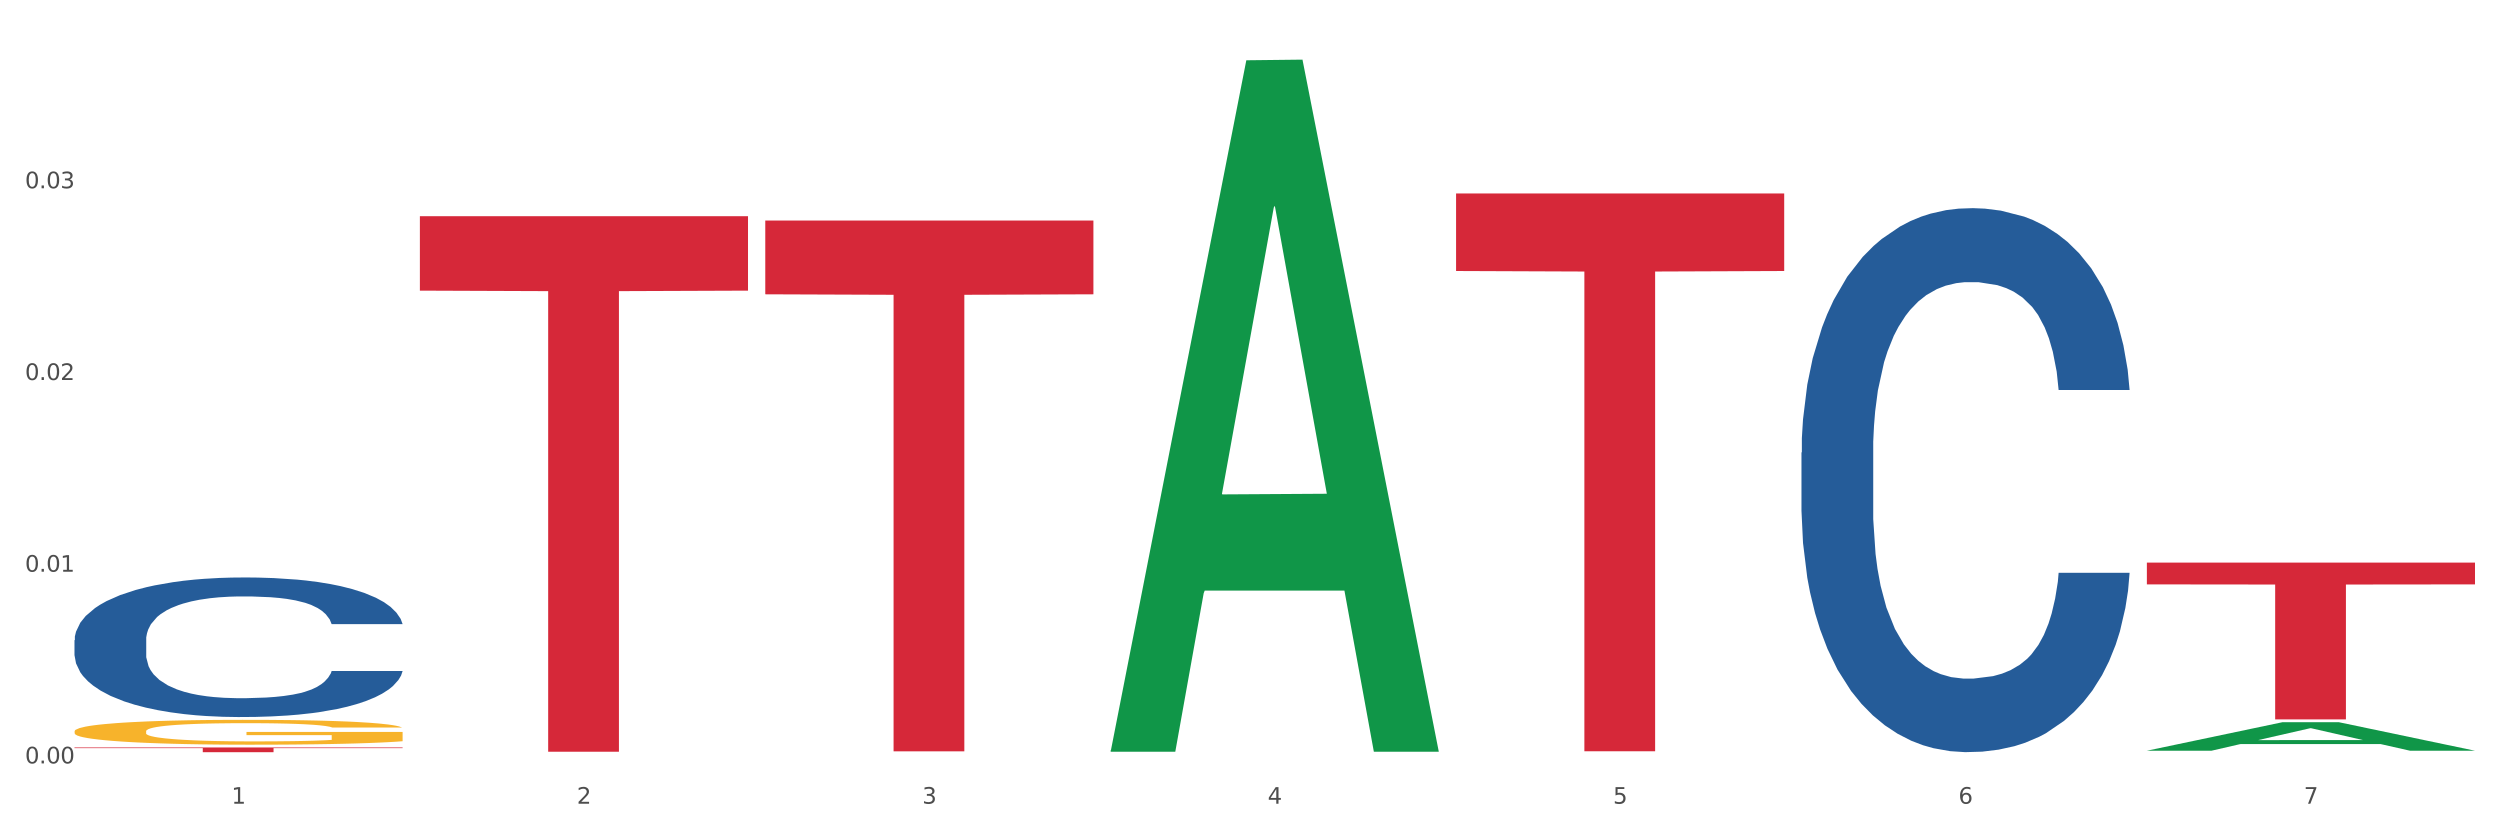
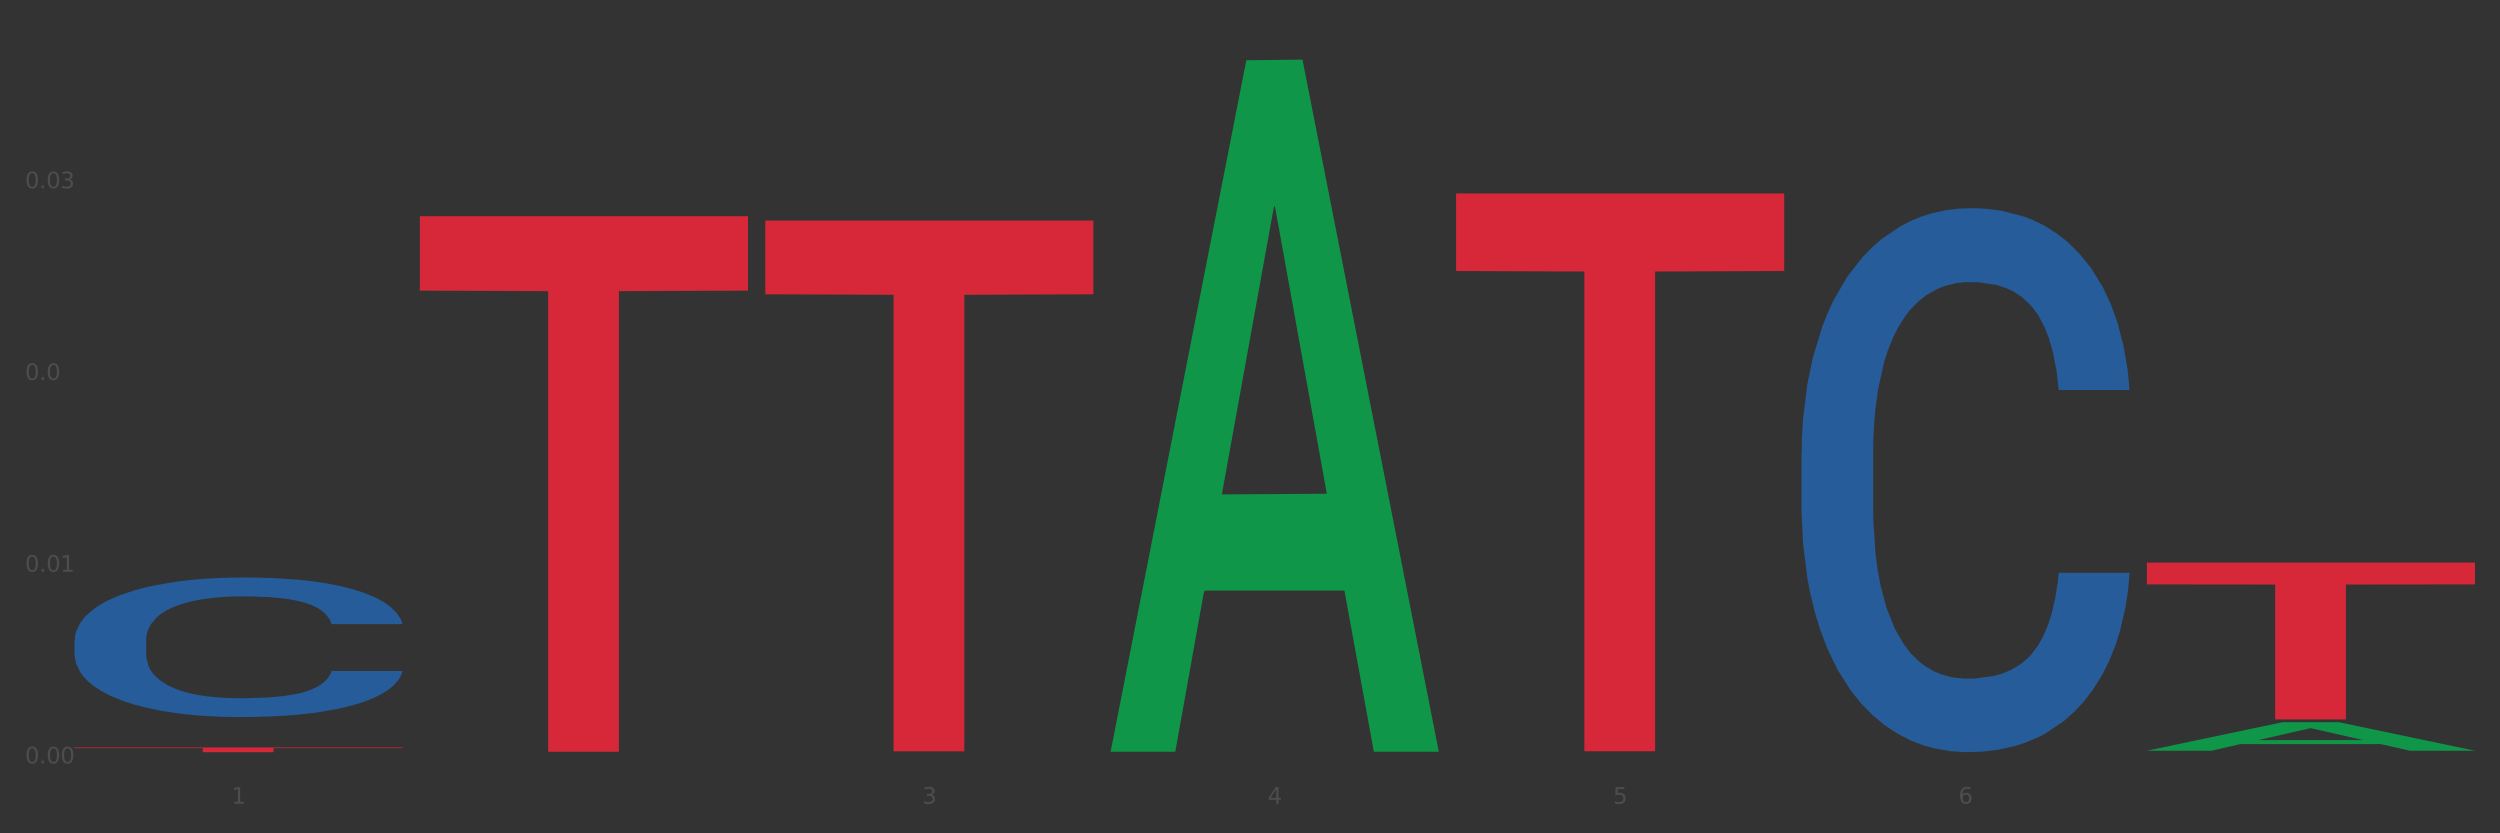
<svg xmlns="http://www.w3.org/2000/svg" xmlns:xlink="http://www.w3.org/1999/xlink" width="1080pt" height="360pt" viewBox="0 0 1080 360" version="1.1">
  <rect x="0" y="0" width="1080" height="360" fill="#333333" stroke="none" />
  <defs>
    <style type="text/css">*{stroke-linejoin: round; stroke-linecap: butt}</style>
  </defs>
  <g id="figure_1">
    <g id="patch_1">
-       <path d="M 0 360  L 1080 360  L 1080 0  L 0 0  z " style="fill: #ffffff; stroke: #ffffff; stroke-linejoin: miter" />
-     </g>
+       </g>
    <g id="axes_1">
      <g id="matplotlib.axis_1">
        <g id="xtick_1">
          <g id="text_1">
            <g style="fill: #4d4d4d" transform="translate(99.997 347.204) scale(0.096 -0.096)">
              <defs>
                <path id="DejaVuSans-31" d="M 794 531  L 1825 531  L 1825 4091  L 703 3866  L 703 4441  L 1819 4666  L 2450 4666  L 2450 531  L 3481 531  L 3481 0  L 794 0  L 794 531  z " transform="scale(0.016)" />
              </defs>
              <use xlink:href="#DejaVuSans-31" />
            </g>
          </g>
        </g>
        <g id="xtick_2">
          <g id="text_2">
            <g style="fill: #4d4d4d" transform="translate(249.209 347.204) scale(0.096 -0.096)">
              <defs>
-                 <path id="DejaVuSans-32" d="M 1228 531  L 3431 531  L 3431 0  L 469 0  L 469 531  Q 828 903 1448 1529  Q 2069 2156 2228 2338  Q 2531 2678 2651 2914  Q 2772 3150 2772 3378  Q 2772 3750 2511 3984  Q 2250 4219 1831 4219  Q 1534 4219 1204 4116  Q 875 4013 500 3803  L 500 4441  Q 881 4594 1212 4672  Q 1544 4750 1819 4750  Q 2544 4750 2975 4387  Q 3406 4025 3406 3419  Q 3406 3131 3298 2873  Q 3191 2616 2906 2266  Q 2828 2175 2409 1742  Q 1991 1309 1228 531  z " transform="scale(0.016)" />
-               </defs>
+                 </defs>
              <use xlink:href="#DejaVuSans-32" />
            </g>
          </g>
        </g>
        <g id="xtick_3">
          <g id="text_3">
            <g style="fill: #4d4d4d" transform="translate(398.421 347.204) scale(0.096 -0.096)">
              <defs>
                <path id="DejaVuSans-33" d="M 2597 2516  Q 3050 2419 3304 2112  Q 3559 1806 3559 1356  Q 3559 666 3084 287  Q 2609 -91 1734 -91  Q 1441 -91 1130 -33  Q 819 25 488 141  L 488 750  Q 750 597 1062 519  Q 1375 441 1716 441  Q 2309 441 2620 675  Q 2931 909 2931 1356  Q 2931 1769 2642 2001  Q 2353 2234 1838 2234  L 1294 2234  L 1294 2753  L 1863 2753  Q 2328 2753 2575 2939  Q 2822 3125 2822 3475  Q 2822 3834 2567 4026  Q 2313 4219 1838 4219  Q 1578 4219 1281 4162  Q 984 4106 628 3988  L 628 4550  Q 988 4650 1302 4700  Q 1616 4750 1894 4750  Q 2613 4750 3031 4423  Q 3450 4097 3450 3541  Q 3450 3153 3228 2886  Q 3006 2619 2597 2516  z " transform="scale(0.016)" />
              </defs>
              <use xlink:href="#DejaVuSans-33" />
            </g>
          </g>
        </g>
        <g id="xtick_4">
          <g id="text_4">
            <g style="fill: #4d4d4d" transform="translate(547.634 347.204) scale(0.096 -0.096)">
              <defs>
                <path id="DejaVuSans-34" d="M 2419 4116  L 825 1625  L 2419 1625  L 2419 4116  z M 2253 4666  L 3047 4666  L 3047 1625  L 3713 1625  L 3713 1100  L 3047 1100  L 3047 0  L 2419 0  L 2419 1100  L 313 1100  L 313 1709  L 2253 4666  z " transform="scale(0.016)" />
              </defs>
              <use xlink:href="#DejaVuSans-34" />
            </g>
          </g>
        </g>
        <g id="xtick_5">
          <g id="text_5">
            <g style="fill: #4d4d4d" transform="translate(696.846 347.204) scale(0.096 -0.096)">
              <defs>
                <path id="DejaVuSans-35" d="M 691 4666  L 3169 4666  L 3169 4134  L 1269 4134  L 1269 2991  Q 1406 3038 1543 3061  Q 1681 3084 1819 3084  Q 2600 3084 3056 2656  Q 3513 2228 3513 1497  Q 3513 744 3044 326  Q 2575 -91 1722 -91  Q 1428 -91 1123 -41  Q 819 9 494 109  L 494 744  Q 775 591 1075 516  Q 1375 441 1709 441  Q 2250 441 2565 725  Q 2881 1009 2881 1497  Q 2881 1984 2565 2268  Q 2250 2553 1709 2553  Q 1456 2553 1204 2497  Q 953 2441 691 2322  L 691 4666  z " transform="scale(0.016)" />
              </defs>
              <use xlink:href="#DejaVuSans-35" />
            </g>
          </g>
        </g>
        <g id="xtick_6">
          <g id="text_6">
            <g style="fill: #4d4d4d" transform="translate(846.058 347.204) scale(0.096 -0.096)">
              <defs>
                <path id="DejaVuSans-36" d="M 2113 2584  Q 1688 2584 1439 2293  Q 1191 2003 1191 1497  Q 1191 994 1439 701  Q 1688 409 2113 409  Q 2538 409 2786 701  Q 3034 994 3034 1497  Q 3034 2003 2786 2293  Q 2538 2584 2113 2584  z M 3366 4563  L 3366 3988  Q 3128 4100 2886 4159  Q 2644 4219 2406 4219  Q 1781 4219 1451 3797  Q 1122 3375 1075 2522  Q 1259 2794 1537 2939  Q 1816 3084 2150 3084  Q 2853 3084 3261 2657  Q 3669 2231 3669 1497  Q 3669 778 3244 343  Q 2819 -91 2113 -91  Q 1303 -91 875 529  Q 447 1150 447 2328  Q 447 3434 972 4092  Q 1497 4750 2381 4750  Q 2619 4750 2861 4703  Q 3103 4656 3366 4563  z " transform="scale(0.016)" />
              </defs>
              <use xlink:href="#DejaVuSans-36" />
            </g>
          </g>
        </g>
        <g id="xtick_7">
          <g id="text_7">
            <g style="fill: #4d4d4d" transform="translate(995.27 347.204) scale(0.096 -0.096)">
              <defs>
-                 <path id="DejaVuSans-37" d="M 525 4666  L 3525 4666  L 3525 4397  L 1831 0  L 1172 0  L 2766 4134  L 525 4134  L 525 4666  z " transform="scale(0.016)" />
-               </defs>
+                 </defs>
              <use xlink:href="#DejaVuSans-37" />
            </g>
          </g>
        </g>
        <g id="xtick_8" />
        <g id="xtick_9" />
        <g id="xtick_10" />
        <g id="xtick_11" />
        <g id="xtick_12" />
        <g id="xtick_13" />
      </g>
      <g id="matplotlib.axis_2">
        <g id="ytick_1">
          <g id="text_8">
            <g style="fill: #4d4d4d" transform="translate(10.8 329.798) scale(0.096 -0.096)">
              <defs>
                <path id="DejaVuSans-30" d="M 2034 4250  Q 1547 4250 1301 3770  Q 1056 3291 1056 2328  Q 1056 1369 1301 889  Q 1547 409 2034 409  Q 2525 409 2770 889  Q 3016 1369 3016 2328  Q 3016 3291 2770 3770  Q 2525 4250 2034 4250  z M 2034 4750  Q 2819 4750 3233 4129  Q 3647 3509 3647 2328  Q 3647 1150 3233 529  Q 2819 -91 2034 -91  Q 1250 -91 836 529  Q 422 1150 422 2328  Q 422 3509 836 4129  Q 1250 4750 2034 4750  z " transform="scale(0.016)" />
                <path id="DejaVuSans-2e" d="M 684 794  L 1344 794  L 1344 0  L 684 0  L 684 794  z " transform="scale(0.016)" />
              </defs>
              <use xlink:href="#DejaVuSans-30" />
              <use xlink:href="#DejaVuSans-2e" transform="translate(63.623 0)" />
              <use xlink:href="#DejaVuSans-30" transform="translate(95.41 0)" />
              <use xlink:href="#DejaVuSans-30" transform="translate(159.033 0)" />
            </g>
          </g>
        </g>
        <g id="ytick_2">
          <g id="text_9">
            <g style="fill: #4d4d4d" transform="translate(10.8 246.978) scale(0.096 -0.096)">
              <use xlink:href="#DejaVuSans-30" />
              <use xlink:href="#DejaVuSans-2e" transform="translate(63.623 0)" />
              <use xlink:href="#DejaVuSans-30" transform="translate(95.41 0)" />
              <use xlink:href="#DejaVuSans-31" transform="translate(159.033 0)" />
            </g>
          </g>
        </g>
        <g id="ytick_3">
          <g id="text_10">
            <g style="fill: #4d4d4d" transform="translate(10.8 164.158) scale(0.096 -0.096)">
              <use xlink:href="#DejaVuSans-30" />
              <use xlink:href="#DejaVuSans-2e" transform="translate(63.623 0)" />
              <use xlink:href="#DejaVuSans-30" transform="translate(95.41 0)" />
              <use xlink:href="#DejaVuSans-32" transform="translate(159.033 0)" />
            </g>
          </g>
        </g>
        <g id="ytick_4">
          <g id="text_11">
            <g style="fill: #4d4d4d" transform="translate(10.8 81.337) scale(0.096 -0.096)">
              <use xlink:href="#DejaVuSans-30" />
              <use xlink:href="#DejaVuSans-2e" transform="translate(63.623 0)" />
              <use xlink:href="#DejaVuSans-30" transform="translate(95.41 0)" />
              <use xlink:href="#DejaVuSans-33" transform="translate(159.033 0)" />
            </g>
          </g>
        </g>
        <g id="ytick_5" />
        <g id="ytick_6" />
        <g id="ytick_7" />
        <g id="ytick_8" />
      </g>
      <g id="PolyCollection_1">
        <path d="M 479.812 324.194  L 479.958 323.913  L 538.412 26.04  L 562.671 25.759  L 621.563 324.756  L 593.505 324.756  L 580.791 255.13  L 520.437 255.13  L 519.999 256.253  L 507.724 324.756  L 479.812 324.756  L 479.812 324.194  L 528.036 213.58  L 573.192 213.299  L 550.834 89.489  L 550.541 88.928  L 550.249 89.77  L 527.89 213.299  L 528.036 213.58  L 479.812 324.194  z " clip-path="url(#p949e7d1f71)" style="fill: #109648" />
-         <path d="M 32.175 315.933  L 32.342 315.924  L 32.342 315.57  L 32.677 315.266  L 34.351 314.53  L 36.861 313.921  L 38.702 313.597  L 40.543 313.332  L 42.719 313.067  L 45.396 312.793  L 50.25 312.39  L 53.262 312.184  L 56.944 311.968  L 63.638 311.654  L 68.492 311.477  L 73.512 311.33  L 81.713 311.153  L 87.068 311.075  L 92.758 311.016  L 99.62 310.977  L 104.808 310.967  L 116.188 310.996  L 125.895 311.085  L 130.581 311.153  L 136.606 311.271  L 139.786 311.35  L 144.974 311.507  L 150.329 311.713  L 154.011 311.89  L 159.534 312.223  L 163.718 312.557  L 167.567 312.969  L 169.575 313.254  L 171.082 313.519  L 172.42 313.823  L 173.759 314.304  L 143.635 314.304  L 142.463 313.961  L 140.623 313.637  L 137.945 313.323  L 135.602 313.126  L 131.585 312.881  L 127.903 312.724  L 124.054 312.606  L 119.368 312.508  L 115.686 312.459  L 110.498 312.42  L 100.289 312.429  L 93.428 312.508  L 88.742 312.606  L 85.729 312.694  L 83.052 312.793  L 80.039 312.93  L 76.525 313.136  L 74.014 313.323  L 71.504 313.558  L 69.496 313.794  L 67.655 314.069  L 66.149 314.363  L 64.977 314.667  L 63.973 315.04  L 63.136 315.659  L 63.136 317.003  L 63.471 317.308  L 64.308 317.71  L 65.312 318.014  L 66.985 318.377  L 68.492 318.623  L 71.337 318.976  L 74.516 319.271  L 77.027 319.457  L 79.537 319.614  L 83.888 319.83  L 88.742 320.007  L 92.926 320.115  L 98.616 320.213  L 102.465 320.252  L 105.812 320.272  L 114.013 320.272  L 119.87 320.242  L 126.397 320.173  L 131.418 320.085  L 135.602 319.977  L 140.288 319.801  L 143.3 319.634  L 143.3 317.582  L 106.482 317.573  L 106.482 316.208  L 173.927 316.208  L 173.927 320.213  L 171.082 320.419  L 167.902 320.605  L 164.555 320.772  L 159.534 320.978  L 153.509 321.175  L 148.154 321.312  L 142.463 321.43  L 135.769 321.538  L 127.067 321.636  L 121.711 321.675  L 115.017 321.705  L 107.151 321.714  L 100.289 321.695  L 93.595 321.646  L 86.566 321.557  L 79.704 321.43  L 74.516 321.302  L 69.328 321.145  L 63.806 320.939  L 59.454 320.743  L 56.107 320.566  L 52.425 320.34  L 48.409 320.046  L 45.396 319.781  L 42.719 319.506  L 39.873 319.153  L 37.865 318.848  L 35.857 318.466  L 34.685 318.181  L 33.347 317.739  L 32.342 317.121  L 32.175 315.933  z " clip-path="url(#p949e7d1f71)" style="fill: #f7b32b" />
        <path d="M 778.236 195.512  L 778.404 195.298  L 778.404 189.288  L 778.906 181.133  L 780.749 166.109  L 783.095 154.734  L 787.117 141.427  L 789.295 135.847  L 792.143 129.623  L 798.008 119.536  L 804.71 110.951  L 809.401 106.229  L 812.92 103.224  L 820.795 97.859  L 825.319 95.498  L 830.011 93.566  L 834.032 92.279  L 840.734 90.776  L 846.096 90.132  L 852.296 89.918  L 857.49 90.132  L 864.359 90.991  L 874.413 93.566  L 878.267 95.069  L 883.461 97.644  L 888.823 101.078  L 893.179 104.512  L 898.206 109.449  L 903.4 115.887  L 908.426 124.043  L 911.945 131.555  L 914.794 139.496  L 917.307 149.154  L 919.15 159.67  L 919.988 168.47  L 889.325 168.47  L 888.487 160.529  L 886.812 151.944  L 885.136 146.149  L 883.293 141.427  L 880.445 136.062  L 877.931 132.628  L 873.743 128.55  L 869.889 125.975  L 866.705 124.472  L 862.851 123.184  L 854.641 121.897  L 848.777 121.897  L 845.091 122.326  L 840.567 123.399  L 836.713 124.901  L 832.189 127.477  L 828.67 130.267  L 825.152 133.916  L 823.141 136.491  L 820.125 141.213  L 818.114 145.076  L 815.433 151.729  L 813.925 156.451  L 811.245 168.684  L 810.072 177.699  L 809.569 183.923  L 809.234 190.791  L 809.234 224.272  L 810.239 239.295  L 811.077 245.734  L 812.417 253.031  L 814.931 262.475  L 818.617 271.704  L 822.471 278.357  L 825.654 282.435  L 828.67 285.439  L 831.686 287.8  L 835.372 289.946  L 838.388 291.234  L 842.912 292.522  L 848.274 293.166  L 852.463 293.166  L 861.008 292.093  L 864.862 291.02  L 868.548 289.517  L 872.57 287.156  L 875.753 284.581  L 877.596 282.649  L 880.612 278.571  L 882.958 274.279  L 884.969 269.343  L 886.309 265.05  L 887.817 258.612  L 888.99 251.314  L 889.325 247.451  L 919.988 247.451  L 919.318 255.178  L 918.145 262.689  L 915.799 272.777  L 913.956 278.571  L 911.107 285.654  L 908.091 291.663  L 903.902 298.317  L 900.049 303.253  L 896.027 307.546  L 891.671 311.409  L 883.796 316.774  L 880.947 318.277  L 874.915 320.852  L 870.224 322.355  L 863.354 323.857  L 856.317 324.715  L 848.944 324.93  L 842.41 324.501  L 835.205 323.213  L 830.681 321.925  L 825.654 319.994  L 819.79 316.989  L 814.26 313.34  L 809.066 309.048  L 804.207 304.112  L 799.683 298.531  L 793.819 289.303  L 789.462 280.288  L 786.279 271.918  L 784.101 264.836  L 781.922 255.821  L 780.749 249.597  L 778.906 234.574  L 778.236 220.623  L 778.236 195.512  z " clip-path="url(#p949e7d1f71)" style="fill: #255c99" />
        <path d="M 927.448 243.041  L 1069.2 243.041  L 1069.2 252.454  L 1013.44 252.518  L 1013.44 310.775  L 982.873 310.775  L 982.873 252.518  L 927.448 252.454  L 927.448 243.105  L 927.448 243.041  z " clip-path="url(#p949e7d1f71)" style="fill: #d62839" />
        <path d="M 629.024 83.589  L 770.776 83.589  L 770.776 117.074  L 715.015 117.3  L 715.015 324.541  L 684.448 324.541  L 684.448 117.3  L 629.024 117.074  L 629.024 83.816  L 629.024 83.589  z " clip-path="url(#p949e7d1f71)" style="fill: #d62839" />
        <path d="M 330.599 95.272  L 472.351 95.272  L 472.351 127.137  L 416.591 127.352  L 416.591 324.57  L 386.024 324.57  L 386.024 127.352  L 330.599 127.137  L 330.599 95.488  L 330.599 95.272  z " clip-path="url(#p949e7d1f71)" style="fill: #d62839" />
        <path d="M 181.387 93.405  L 323.139 93.405  L 323.139 125.555  L 267.379 125.773  L 267.379 324.76  L 236.811 324.76  L 236.811 125.773  L 181.387 125.555  L 181.387 93.622  L 181.387 93.405  z " clip-path="url(#p949e7d1f71)" style="fill: #d62839" />
        <path d="M 32.175 322.916  L 173.927 322.916  L 173.927 323.199  L 118.167 323.201  L 118.167 324.95  L 87.599 324.95  L 87.599 323.201  L 32.175 323.199  L 32.175 322.918  L 32.175 322.916  z " clip-path="url(#p949e7d1f71)" style="fill: #d62839" />
        <path d="M 32.175 276.556  L 32.343 276.501  L 32.343 274.959  L 32.845 272.866  L 34.688 269.011  L 37.034 266.092  L 41.055 262.678  L 43.234 261.246  L 46.082 259.649  L 51.947 257.06  L 58.649 254.857  L 63.34 253.646  L 66.859 252.875  L 74.734 251.498  L 79.258 250.892  L 83.95 250.396  L 87.971 250.066  L 94.673 249.68  L 100.035 249.515  L 106.234 249.46  L 111.429 249.515  L 118.298 249.735  L 128.352 250.396  L 132.205 250.782  L 137.4 251.443  L 142.761 252.324  L 147.118 253.205  L 152.144 254.472  L 157.339 256.124  L 162.365 258.217  L 165.884 260.144  L 168.732 262.182  L 171.246 264.66  L 173.089 267.359  L 173.927 269.617  L 143.264 269.617  L 142.426 267.579  L 140.751 265.376  L 139.075 263.889  L 137.232 262.678  L 134.384 261.301  L 131.87 260.42  L 127.681 259.373  L 123.828 258.712  L 120.644 258.327  L 116.79 257.996  L 108.58 257.666  L 102.716 257.666  L 99.029 257.776  L 94.505 258.051  L 90.652 258.437  L 86.128 259.098  L 82.609 259.814  L 79.09 260.75  L 77.08 261.411  L 74.064 262.623  L 72.053 263.614  L 69.372 265.321  L 67.864 266.533  L 65.183 269.672  L 64.01 271.985  L 63.508 273.582  L 63.173 275.345  L 63.173 283.936  L 64.178 287.791  L 65.016 289.443  L 66.356 291.316  L 68.87 293.739  L 72.556 296.107  L 76.41 297.815  L 79.593 298.861  L 82.609 299.632  L 85.625 300.238  L 89.311 300.788  L 92.327 301.119  L 96.851 301.449  L 102.213 301.615  L 106.402 301.615  L 114.947 301.339  L 118.801 301.064  L 122.487 300.678  L 126.509 300.073  L 129.692 299.412  L 131.535 298.916  L 134.551 297.87  L 136.897 296.768  L 138.908 295.501  L 140.248 294.4  L 141.756 292.748  L 142.929 290.875  L 143.264 289.884  L 173.927 289.884  L 173.256 291.867  L 172.084 293.794  L 169.738 296.383  L 167.895 297.87  L 165.046 299.687  L 162.03 301.229  L 157.841 302.936  L 153.988 304.203  L 149.966 305.304  L 145.61 306.296  L 137.735 307.673  L 134.886 308.058  L 128.854 308.719  L 124.163 309.105  L 117.293 309.49  L 110.256 309.71  L 102.883 309.765  L 96.349 309.655  L 89.144 309.325  L 84.62 308.994  L 79.593 308.499  L 73.729 307.728  L 68.199 306.791  L 63.005 305.69  L 58.146 304.423  L 53.622 302.991  L 47.758 300.623  L 43.401 298.31  L 40.218 296.162  L 38.039 294.345  L 35.861 292.032  L 34.688 290.435  L 32.845 286.58  L 32.175 283  L 32.175 276.556  z " clip-path="url(#p949e7d1f71)" style="fill: #255c99" />
        <path d="M 927.448 324.289  L 927.595 324.277  L 986.049 311.988  L 1010.307 311.977  L 1069.2 324.312  L 1041.142 324.312  L 1028.428 321.439  L 968.074 321.439  L 967.636 321.486  L 955.36 324.312  L 927.448 324.312  L 927.448 324.289  L 975.673 319.725  L 1020.829 319.714  L 998.47 314.606  L 998.178 314.583  L 997.886 314.617  L 975.527 319.714  L 975.673 319.725  L 927.448 324.289  z " clip-path="url(#p949e7d1f71)" style="fill: #109648" />
      </g>
    </g>
  </g>
  <defs>
    <clipPath id="p949e7d1f71">
      <rect x="32.175" y="10.8" width="1037.025" height="329.109" />
    </clipPath>
  </defs>
</svg>